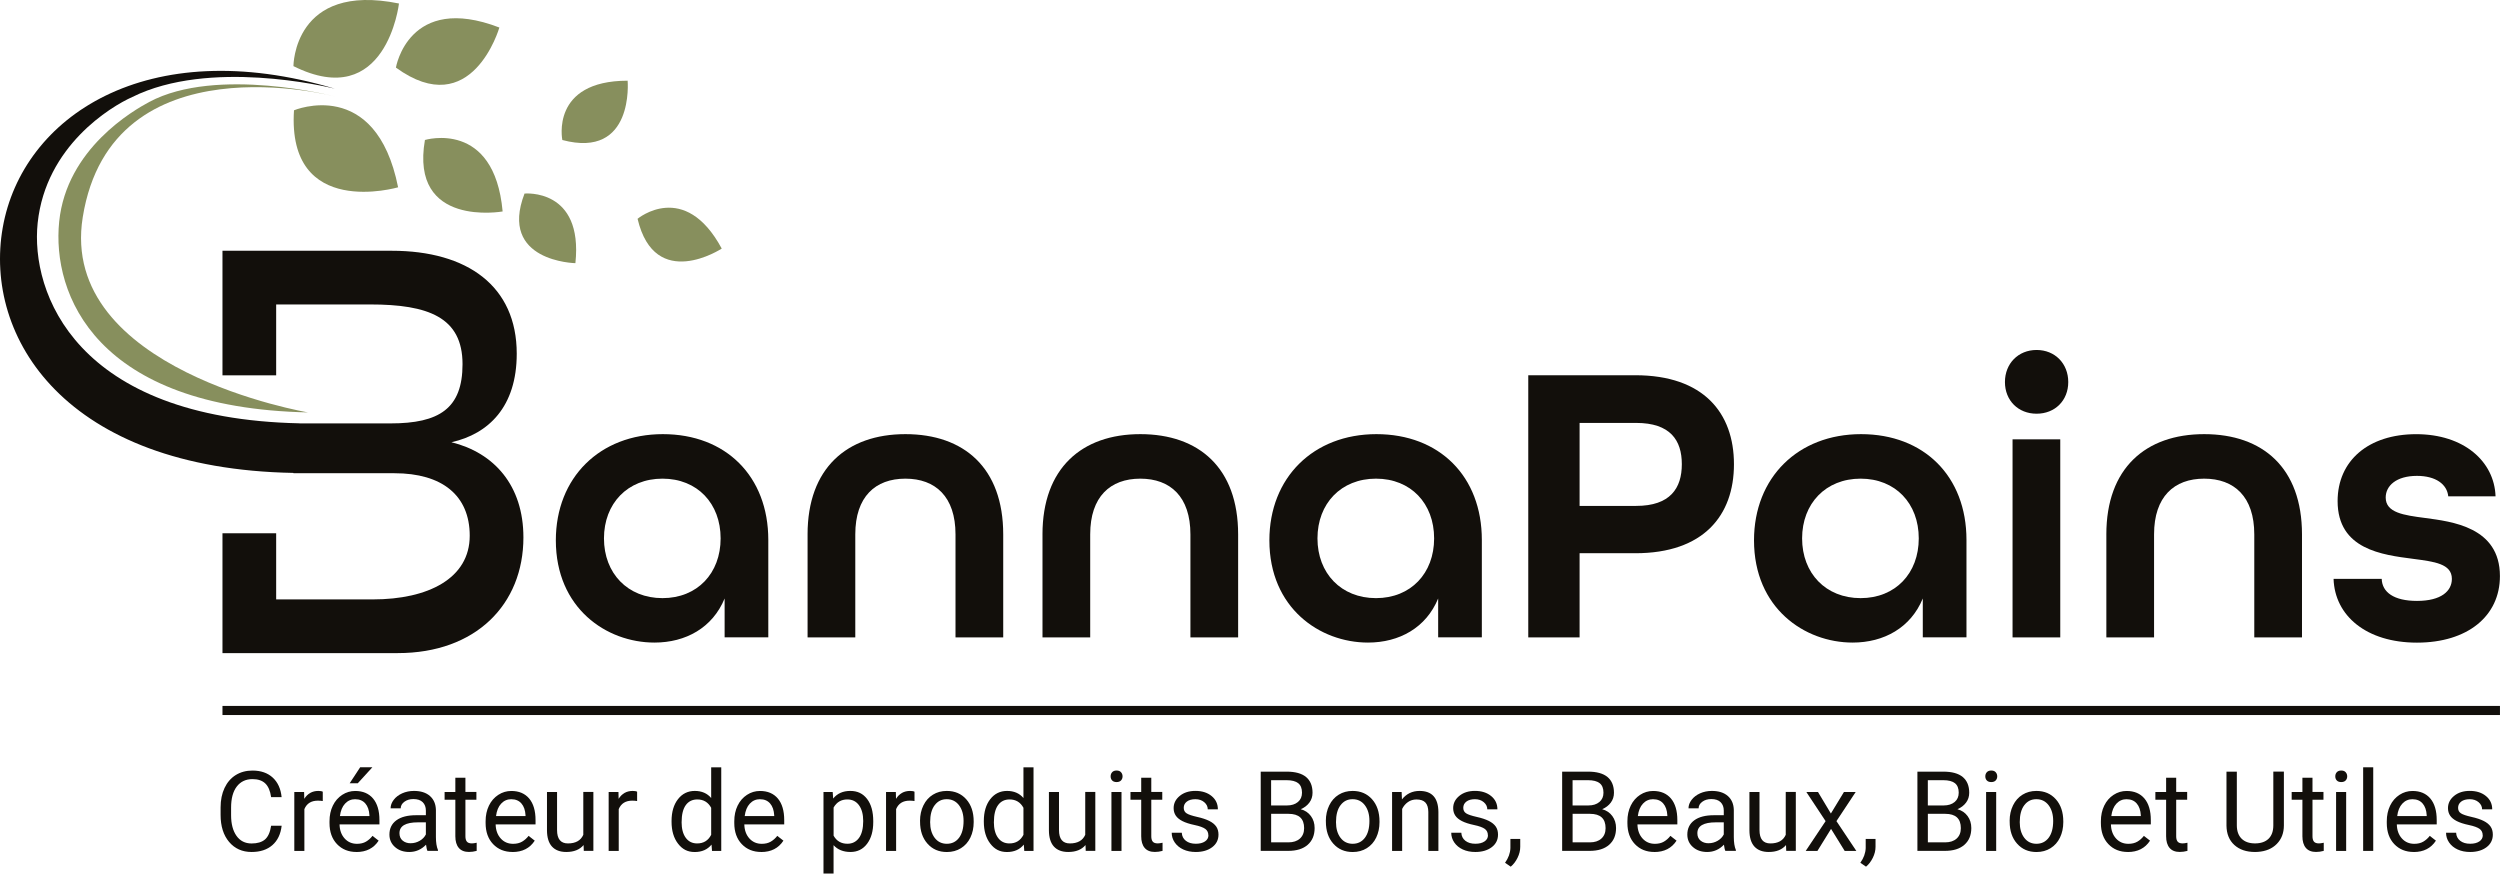
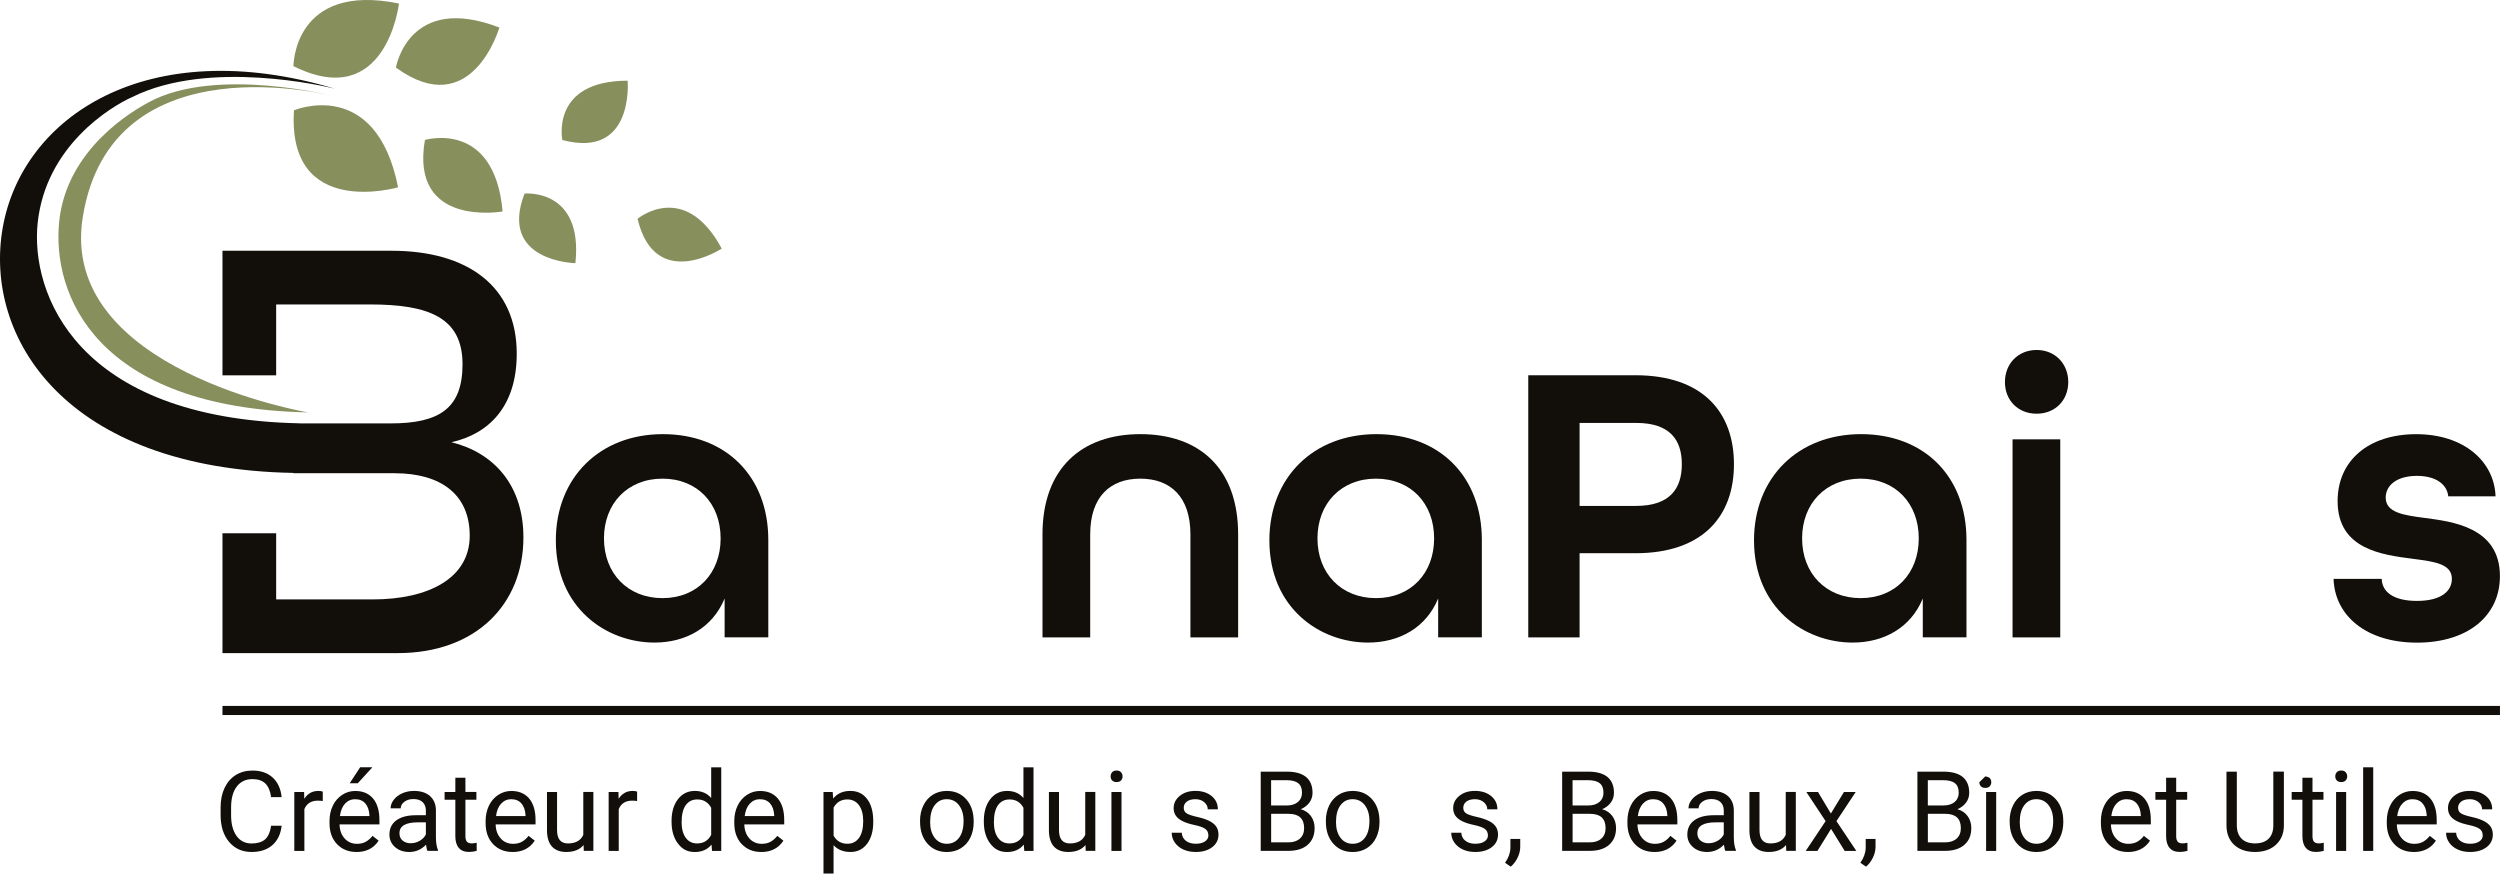
<svg xmlns="http://www.w3.org/2000/svg" id="Calque_1" data-name="Calque 1" viewBox="0 0 719.41 251.37">
  <defs>
    <style>
      .cls-1 {
        fill: #878f5d;
      }

      .cls-2 {
        fill: #120f0b;
      }
    </style>
  </defs>
  <g>
    <path class="cls-2" d="M81.05,237.62c-.28,2.41-1.17,4.27-2.67,5.58-1.5,1.31-3.49,1.97-5.98,1.97-2.69,0-4.85-.97-6.48-2.9-1.62-1.93-2.44-4.52-2.44-7.75v-2.19c0-2.12.38-3.98,1.14-5.59.76-1.61,1.83-2.84,3.22-3.71,1.39-.86,3-1.29,4.82-1.29,2.42,0,4.36.68,5.83,2.03,1.46,1.35,2.31,3.22,2.55,5.62h-3.02c-.26-1.82-.83-3.14-1.7-3.96-.87-.82-2.09-1.23-3.66-1.23-1.92,0-3.43.71-4.52,2.13-1.09,1.42-1.64,3.44-1.64,6.07v2.21c0,2.48.52,4.45,1.55,5.91,1.03,1.46,2.48,2.2,4.34,2.2,1.67,0,2.95-.38,3.85-1.14.89-.76,1.49-2.08,1.78-3.96h3.02Z" />
    <path class="cls-2" d="M92.89,230.51c-.44-.07-.91-.11-1.43-.11-1.9,0-3.19.81-3.87,2.43v12.03h-2.9v-16.95h2.82l.05,1.96c.95-1.51,2.3-2.27,4.04-2.27.56,0,.99.07,1.28.22v2.69Z" />
    <path class="cls-2" d="M102.59,245.17c-2.3,0-4.17-.75-5.61-2.26s-2.16-3.53-2.16-6.05v-.53c0-1.68.32-3.18.96-4.5.64-1.32,1.54-2.35,2.69-3.1,1.15-.75,2.4-1.12,3.75-1.12,2.2,0,3.92.73,5.14,2.18,1.22,1.45,1.83,3.53,1.83,6.23v1.21h-11.48c.04,1.67.53,3.02,1.46,4.05.93,1.03,2.12,1.54,3.56,1.54,1.02,0,1.89-.21,2.6-.63.71-.42,1.33-.97,1.86-1.66l1.77,1.38c-1.42,2.18-3.55,3.27-6.39,3.27ZM102.23,229.98c-1.17,0-2.15.43-2.94,1.28-.79.85-1.28,2.04-1.47,3.58h8.49v-.22c-.08-1.47-.48-2.61-1.19-3.42s-1.67-1.21-2.88-1.21ZM103.64,220.8h3.51l-4.2,4.6h-2.33s3.02-4.6,3.02-4.6Z" />
    <path class="cls-2" d="M123.01,244.86c-.17-.33-.3-.93-.41-1.79-1.35,1.4-2.96,2.1-4.82,2.1-1.67,0-3.04-.47-4.11-1.42-1.07-.94-1.61-2.14-1.61-3.59,0-1.76.67-3.13,2.01-4.11s3.23-1.46,5.66-1.46h2.82v-1.33c0-1.01-.3-1.82-.91-2.42s-1.5-.9-2.68-.9c-1.03,0-1.9.26-2.6.78-.7.52-1.05,1.15-1.05,1.89h-2.91c0-.85.3-1.66.9-2.45.6-.79,1.42-1.41,2.44-1.87,1.03-.46,2.16-.69,3.39-.69,1.95,0,3.48.49,4.59,1.46,1.11.98,1.68,2.32,1.72,4.03v7.8c0,1.56.2,2.79.59,3.71v.25h-3.04ZM118.2,242.65c.91,0,1.77-.23,2.58-.7s1.4-1.08,1.77-1.83v-3.48h-2.27c-3.55,0-5.33,1.04-5.33,3.12,0,.91.3,1.62.91,2.13s1.38.77,2.33.77Z" />
    <path class="cls-2" d="M133.93,223.8v4.1h3.16v2.24h-3.16v10.52c0,.68.14,1.19.42,1.53.28.34.76.51,1.44.51.33,0,.79-.06,1.38-.19v2.34c-.76.21-1.5.31-2.22.31-1.29,0-2.27-.39-2.93-1.17-.66-.78-.99-1.9-.99-3.34v-10.51h-3.09v-2.24h3.09v-4.1h2.9Z" />
    <path class="cls-2" d="M147.51,245.17c-2.3,0-4.17-.75-5.61-2.26s-2.16-3.53-2.16-6.05v-.53c0-1.68.32-3.18.96-4.5.64-1.32,1.54-2.35,2.69-3.1,1.15-.75,2.4-1.12,3.75-1.12,2.2,0,3.92.73,5.14,2.18,1.22,1.45,1.83,3.53,1.83,6.23v1.21h-11.48c.04,1.67.53,3.02,1.46,4.05.93,1.03,2.12,1.54,3.56,1.54,1.02,0,1.89-.21,2.6-.63.71-.42,1.33-.97,1.86-1.66l1.77,1.38c-1.42,2.18-3.55,3.27-6.39,3.27ZM147.15,229.98c-1.17,0-2.15.43-2.94,1.28-.79.85-1.28,2.04-1.47,3.58h8.49v-.22c-.08-1.47-.48-2.61-1.19-3.42s-1.67-1.21-2.88-1.21Z" />
    <path class="cls-2" d="M167.93,243.18c-1.13,1.33-2.78,1.99-4.97,1.99-1.81,0-3.18-.53-4.13-1.57-.95-1.05-1.42-2.6-1.43-4.66v-11.03h2.9v10.95c0,2.57,1.04,3.85,3.13,3.85,2.21,0,3.69-.83,4.42-2.48v-12.33h2.9v16.95h-2.76l-.06-1.68Z" />
    <path class="cls-2" d="M183.35,230.51c-.44-.07-.91-.11-1.43-.11-1.9,0-3.19.81-3.87,2.43v12.03h-2.9v-16.95h2.82l.05,1.96c.95-1.51,2.3-2.27,4.04-2.27.56,0,.99.07,1.28.22v2.69Z" />
    <path class="cls-2" d="M193.25,236.24c0-2.6.62-4.69,1.85-6.27,1.23-1.58,2.85-2.37,4.84-2.37s3.56.68,4.71,2.04v-8.83h2.9v24.06h-2.66l-.14-1.82c-1.16,1.42-2.77,2.13-4.84,2.13s-3.56-.8-4.8-2.41-1.86-3.71-1.86-6.3v-.22ZM196.14,236.57c0,1.92.4,3.43,1.19,4.51.79,1.09,1.89,1.63,3.29,1.63,1.84,0,3.18-.83,4.03-2.48v-7.78c-.87-1.6-2.2-2.4-3.99-2.4-1.42,0-2.53.55-3.32,1.64-.79,1.1-1.19,2.72-1.19,4.87Z" />
    <path class="cls-2" d="M219.07,245.17c-2.3,0-4.17-.75-5.61-2.26s-2.16-3.53-2.16-6.05v-.53c0-1.68.32-3.18.96-4.5.64-1.32,1.54-2.35,2.69-3.1,1.15-.75,2.4-1.12,3.75-1.12,2.2,0,3.92.73,5.14,2.18,1.22,1.45,1.83,3.53,1.83,6.23v1.21h-11.48c.04,1.67.53,3.02,1.46,4.05.93,1.03,2.12,1.54,3.56,1.54,1.02,0,1.89-.21,2.6-.63.71-.42,1.33-.97,1.86-1.66l1.77,1.38c-1.42,2.18-3.55,3.27-6.39,3.27ZM218.71,229.98c-1.17,0-2.15.43-2.94,1.28-.79.85-1.28,2.04-1.47,3.58h8.49v-.22c-.08-1.47-.48-2.61-1.19-3.42s-1.67-1.21-2.88-1.21Z" />
    <path class="cls-2" d="M251.29,236.57c0,2.58-.59,4.66-1.77,6.23-1.18,1.58-2.78,2.37-4.79,2.37s-3.68-.65-4.86-1.96v8.16h-2.9v-23.46h2.65l.14,1.88c1.18-1.46,2.82-2.19,4.92-2.19s3.65.77,4.83,2.3c1.18,1.53,1.78,3.67,1.78,6.41v.27ZM248.4,236.24c0-1.91-.41-3.42-1.22-4.53-.81-1.11-1.93-1.66-3.35-1.66-1.75,0-3.07.78-3.95,2.33v8.1c.87,1.55,2.19,2.32,3.98,2.32,1.39,0,2.49-.55,3.31-1.65.82-1.1,1.23-2.74,1.23-4.91Z" />
-     <path class="cls-2" d="M263.17,230.51c-.44-.07-.91-.11-1.43-.11-1.9,0-3.19.81-3.87,2.43v12.03h-2.9v-16.95h2.82l.05,1.96c.95-1.51,2.3-2.27,4.04-2.27.56,0,.99.07,1.28.22v2.69Z" />
    <path class="cls-2" d="M264.75,236.23c0-1.66.33-3.15.98-4.48s1.56-2.35,2.73-3.07c1.16-.72,2.49-1.08,3.99-1.08,2.31,0,4.17.8,5.6,2.4,1.42,1.6,2.14,3.72,2.14,6.38v.2c0,1.65-.32,3.13-.95,4.44-.63,1.31-1.54,2.33-2.71,3.06-1.17.73-2.52,1.1-4.05,1.1-2.3,0-4.16-.8-5.58-2.4-1.43-1.6-2.14-3.71-2.14-6.34v-.2ZM267.66,236.57c0,1.88.44,3.39,1.31,4.53.87,1.14,2.04,1.71,3.5,1.71s2.64-.58,3.51-1.73c.87-1.15,1.3-2.77,1.3-4.85,0-1.86-.44-3.36-1.32-4.52-.88-1.15-2.05-1.73-3.52-1.73s-2.58.57-3.46,1.71c-.88,1.14-1.32,2.77-1.32,4.89Z" />
    <path class="cls-2" d="M283.11,236.24c0-2.6.62-4.69,1.85-6.27,1.23-1.58,2.85-2.37,4.84-2.37s3.56.68,4.71,2.04v-8.83h2.9v24.06h-2.66l-.14-1.82c-1.16,1.42-2.77,2.13-4.84,2.13s-3.56-.8-4.8-2.41-1.86-3.71-1.86-6.3v-.22ZM286,236.57c0,1.92.4,3.43,1.19,4.51.79,1.09,1.89,1.63,3.29,1.63,1.84,0,3.18-.83,4.03-2.48v-7.78c-.87-1.6-2.2-2.4-3.99-2.4-1.42,0-2.53.55-3.32,1.64-.79,1.1-1.19,2.72-1.19,4.87Z" />
    <path class="cls-2" d="M312.37,243.18c-1.13,1.33-2.78,1.99-4.97,1.99-1.81,0-3.18-.53-4.13-1.57-.95-1.05-1.42-2.6-1.43-4.66v-11.03h2.9v10.95c0,2.57,1.04,3.85,3.13,3.85,2.21,0,3.69-.83,4.42-2.48v-12.33h2.9v16.95h-2.76l-.06-1.68Z" />
    <path class="cls-2" d="M319.6,223.41c0-.47.14-.87.43-1.19.29-.32.71-.49,1.28-.49s.99.16,1.28.49c.29.32.44.72.44,1.19s-.15.86-.44,1.17-.72.47-1.28.47-.99-.16-1.28-.47c-.29-.31-.43-.7-.43-1.17ZM322.73,244.86h-2.9v-16.95h2.9v16.95Z" />
-     <path class="cls-2" d="M331.3,223.8v4.1h3.16v2.24h-3.16v10.52c0,.68.14,1.19.42,1.53.28.34.76.51,1.44.51.33,0,.79-.06,1.38-.19v2.34c-.76.21-1.5.31-2.22.31-1.29,0-2.27-.39-2.93-1.17-.66-.78-.99-1.9-.99-3.34v-10.51h-3.09v-2.24h3.09v-4.1h2.9Z" />
    <path class="cls-2" d="M347.72,240.36c0-.78-.29-1.39-.88-1.83-.59-.43-1.62-.81-3.09-1.12-1.47-.31-2.63-.69-3.49-1.13-.86-.44-1.5-.96-1.91-1.57-.41-.61-.62-1.33-.62-2.16,0-1.39.59-2.56,1.76-3.52,1.17-.96,2.68-1.44,4.5-1.44,1.92,0,3.48.5,4.68,1.49,1.2.99,1.79,2.26,1.79,3.81h-2.91c0-.79-.34-1.48-1.01-2.05-.67-.57-1.52-.86-2.54-.86s-1.88.23-2.47.69c-.6.46-.89,1.06-.89,1.8,0,.7.28,1.23.83,1.58.55.36,1.55.69,3,1.02,1.45.32,2.62.71,3.52,1.16.9.45,1.56.99,2,1.62.43.63.65,1.4.65,2.31,0,1.51-.61,2.73-1.82,3.64-1.21.91-2.78,1.37-4.71,1.37-1.36,0-2.56-.24-3.6-.72s-1.86-1.15-2.45-2.01-.88-1.79-.88-2.8h2.9c.05.97.44,1.74,1.17,2.31s1.68.85,2.87.85c1.1,0,1.98-.22,2.64-.67.66-.44.99-1.04.99-1.78Z" />
    <path class="cls-2" d="M362.79,244.86v-22.81h7.46c2.47,0,4.34.51,5.58,1.54s1.87,2.54,1.87,4.54c0,1.07-.3,2.01-.91,2.83-.61.82-1.43,1.45-2.48,1.9,1.23.34,2.21,1,2.92,1.97.71.97,1.07,2.12,1.07,3.45,0,2.05-.66,3.65-1.99,4.82-1.33,1.17-3.2,1.75-5.62,1.75h-7.91ZM365.79,231.78h4.54c1.32,0,2.37-.33,3.16-.99.79-.66,1.18-1.55,1.18-2.68,0-1.26-.37-2.17-1.1-2.74-.73-.57-1.84-.86-3.34-.86h-4.45v7.27ZM365.79,234.19v8.21h4.97c1.4,0,2.5-.36,3.31-1.09.81-.73,1.21-1.73,1.21-3,0-2.75-1.49-4.12-4.48-4.12h-5.01Z" />
    <path class="cls-2" d="M381.53,236.23c0-1.66.33-3.15.98-4.48s1.56-2.35,2.73-3.07c1.16-.72,2.49-1.08,3.99-1.08,2.31,0,4.17.8,5.6,2.4,1.42,1.6,2.14,3.72,2.14,6.38v.2c0,1.65-.32,3.13-.95,4.44-.63,1.31-1.54,2.33-2.71,3.06-1.17.73-2.52,1.1-4.05,1.1-2.3,0-4.16-.8-5.58-2.4-1.43-1.6-2.14-3.71-2.14-6.34v-.2ZM384.45,236.57c0,1.88.44,3.39,1.31,4.53.87,1.14,2.04,1.71,3.5,1.71s2.64-.58,3.51-1.73c.87-1.15,1.3-2.77,1.3-4.85,0-1.86-.44-3.36-1.32-4.52-.88-1.15-2.05-1.73-3.52-1.73s-2.58.57-3.46,1.71c-.88,1.14-1.32,2.77-1.32,4.89Z" />
-     <path class="cls-2" d="M403.34,227.91l.09,2.13c1.29-1.63,2.99-2.44,5.07-2.44,3.58,0,5.39,2.02,5.42,6.06v11.2h-2.9v-11.21c-.01-1.22-.29-2.12-.84-2.71-.55-.58-1.4-.88-2.56-.88-.94,0-1.76.25-2.47.75s-1.26,1.16-1.66,1.97v12.08h-2.9v-16.95h2.74Z" />
    <path class="cls-2" d="M428.16,240.36c0-.78-.29-1.39-.88-1.83-.59-.43-1.62-.81-3.09-1.12-1.47-.31-2.63-.69-3.49-1.13-.86-.44-1.5-.96-1.91-1.57-.41-.61-.62-1.33-.62-2.16,0-1.39.59-2.56,1.76-3.52,1.17-.96,2.68-1.44,4.5-1.44,1.92,0,3.48.5,4.68,1.49,1.2.99,1.79,2.26,1.79,3.81h-2.91c0-.79-.34-1.48-1.01-2.05-.67-.57-1.52-.86-2.54-.86s-1.88.23-2.47.69c-.6.46-.89,1.06-.89,1.8,0,.7.28,1.23.83,1.58.55.36,1.55.69,3,1.02,1.45.32,2.62.71,3.52,1.16.9.45,1.56.99,2,1.62.43.63.65,1.4.65,2.31,0,1.51-.61,2.73-1.82,3.64-1.21.91-2.78,1.37-4.71,1.37-1.36,0-2.56-.24-3.6-.72s-1.86-1.15-2.45-2.01-.88-1.79-.88-2.8h2.9c.05.97.44,1.74,1.17,2.31s1.68.85,2.87.85c1.1,0,1.98-.22,2.64-.67.66-.44.99-1.04.99-1.78Z" />
    <path class="cls-2" d="M434.74,249.4l-1.64-1.13c.98-1.37,1.49-2.78,1.54-4.23v-2.62h2.83v2.27c0,1.05-.26,2.11-.78,3.16s-1.17,1.9-1.95,2.54Z" />
    <path class="cls-2" d="M449.53,244.86v-22.81h7.46c2.47,0,4.34.51,5.58,1.54s1.87,2.54,1.87,4.54c0,1.07-.3,2.01-.91,2.83-.61.82-1.43,1.45-2.48,1.9,1.23.34,2.21,1,2.92,1.97.71.97,1.07,2.12,1.07,3.45,0,2.05-.66,3.65-1.99,4.82-1.33,1.17-3.2,1.75-5.62,1.75h-7.91ZM452.54,231.78h4.54c1.32,0,2.37-.33,3.16-.99.79-.66,1.18-1.55,1.18-2.68,0-1.26-.37-2.17-1.1-2.74-.73-.57-1.84-.86-3.34-.86h-4.45v7.27ZM452.54,234.19v8.21h4.97c1.4,0,2.5-.36,3.31-1.09.81-.73,1.21-1.73,1.21-3,0-2.75-1.49-4.12-4.48-4.12h-5.01Z" />
    <path class="cls-2" d="M476.08,245.17c-2.3,0-4.17-.75-5.61-2.26s-2.16-3.53-2.16-6.05v-.53c0-1.68.32-3.18.96-4.5.64-1.32,1.54-2.35,2.69-3.1,1.15-.75,2.4-1.12,3.75-1.12,2.2,0,3.92.73,5.14,2.18,1.22,1.45,1.83,3.53,1.83,6.23v1.21h-11.48c.04,1.67.53,3.02,1.46,4.05.93,1.03,2.12,1.54,3.56,1.54,1.02,0,1.89-.21,2.6-.63.71-.42,1.33-.97,1.86-1.66l1.77,1.38c-1.42,2.18-3.55,3.27-6.39,3.27ZM475.72,229.98c-1.17,0-2.15.43-2.94,1.28-.79.85-1.28,2.04-1.47,3.58h8.49v-.22c-.08-1.47-.48-2.61-1.19-3.42s-1.67-1.21-2.88-1.21Z" />
    <path class="cls-2" d="M496.5,244.86c-.17-.33-.3-.93-.41-1.79-1.35,1.4-2.96,2.1-4.82,2.1-1.67,0-3.04-.47-4.11-1.42-1.07-.94-1.61-2.14-1.61-3.59,0-1.76.67-3.13,2.01-4.11s3.23-1.46,5.66-1.46h2.82v-1.33c0-1.01-.3-1.82-.91-2.42s-1.5-.9-2.68-.9c-1.03,0-1.9.26-2.6.78-.7.52-1.05,1.15-1.05,1.89h-2.91c0-.85.3-1.66.9-2.45.6-.79,1.42-1.41,2.44-1.87,1.03-.46,2.16-.69,3.39-.69,1.95,0,3.48.49,4.59,1.46,1.11.98,1.68,2.32,1.72,4.03v7.8c0,1.56.2,2.79.59,3.71v.25h-3.04ZM491.69,242.65c.91,0,1.77-.23,2.58-.7s1.4-1.08,1.77-1.83v-3.48h-2.27c-3.55,0-5.33,1.04-5.33,3.12,0,.91.3,1.62.91,2.13s1.38.77,2.33.77Z" />
    <path class="cls-2" d="M513.95,243.18c-1.13,1.33-2.78,1.99-4.97,1.99-1.81,0-3.18-.53-4.13-1.57-.95-1.05-1.42-2.6-1.43-4.66v-11.03h2.9v10.95c0,2.57,1.04,3.85,3.13,3.85,2.21,0,3.69-.83,4.42-2.48v-12.33h2.9v16.95h-2.76l-.06-1.68Z" />
    <path class="cls-2" d="M526.86,234.1l3.76-6.19h3.38l-5.54,8.38,5.72,8.57h-3.35l-3.92-6.34-3.92,6.34h-3.37l5.72-8.57-5.54-8.38h3.35l3.71,6.19Z" />
    <path class="cls-2" d="M536.98,249.4l-1.64-1.13c.98-1.37,1.49-2.78,1.54-4.23v-2.62h2.83v2.27c0,1.05-.26,2.11-.78,3.16s-1.17,1.9-1.95,2.54Z" />
    <path class="cls-2" d="M551.76,244.86v-22.81h7.46c2.47,0,4.34.51,5.58,1.54s1.87,2.54,1.87,4.54c0,1.07-.3,2.01-.91,2.83-.61.82-1.43,1.45-2.48,1.9,1.23.34,2.21,1,2.92,1.97.71.97,1.07,2.12,1.07,3.45,0,2.05-.66,3.65-1.99,4.82-1.33,1.17-3.2,1.75-5.62,1.75h-7.91ZM554.77,231.78h4.54c1.32,0,2.37-.33,3.16-.99.79-.66,1.18-1.55,1.18-2.68,0-1.26-.37-2.17-1.1-2.74-.73-.57-1.84-.86-3.34-.86h-4.45v7.27ZM554.77,234.19v8.21h4.97c1.4,0,2.5-.36,3.31-1.09.81-.73,1.21-1.73,1.21-3,0-2.75-1.49-4.12-4.48-4.12h-5.01Z" />
-     <path class="cls-2" d="M571.3,223.41c0-.47.14-.87.43-1.19.29-.32.71-.49,1.28-.49s.99.16,1.28.49c.29.32.44.72.44,1.19s-.15.86-.44,1.17-.72.47-1.28.47-.99-.16-1.28-.47c-.29-.31-.43-.7-.43-1.17ZM574.43,244.86h-2.9v-16.95h2.9v16.95Z" />
+     <path class="cls-2" d="M571.3,223.41s.99.16,1.28.49c.29.32.44.72.44,1.19s-.15.86-.44,1.17-.72.47-1.28.47-.99-.16-1.28-.47c-.29-.31-.43-.7-.43-1.17ZM574.43,244.86h-2.9v-16.95h2.9v16.95Z" />
    <path class="cls-2" d="M578.3,236.23c0-1.66.33-3.15.98-4.48s1.56-2.35,2.73-3.07c1.16-.72,2.49-1.08,3.99-1.08,2.31,0,4.17.8,5.6,2.4,1.42,1.6,2.14,3.72,2.14,6.38v.2c0,1.65-.32,3.13-.95,4.44-.63,1.31-1.54,2.33-2.71,3.06-1.17.73-2.52,1.1-4.05,1.1-2.3,0-4.16-.8-5.58-2.4-1.43-1.6-2.14-3.71-2.14-6.34v-.2ZM581.21,236.57c0,1.88.44,3.39,1.31,4.53.87,1.14,2.04,1.71,3.5,1.71s2.64-.58,3.51-1.73c.87-1.15,1.3-2.77,1.3-4.85,0-1.86-.44-3.36-1.32-4.52-.88-1.15-2.05-1.73-3.52-1.73s-2.58.57-3.46,1.71c-.88,1.14-1.32,2.77-1.32,4.89Z" />
    <path class="cls-2" d="M612.33,245.17c-2.3,0-4.17-.75-5.61-2.26s-2.16-3.53-2.16-6.05v-.53c0-1.68.32-3.18.96-4.5.64-1.32,1.54-2.35,2.69-3.1,1.15-.75,2.4-1.12,3.75-1.12,2.2,0,3.92.73,5.14,2.18,1.22,1.45,1.83,3.53,1.83,6.23v1.21h-11.48c.04,1.67.53,3.02,1.46,4.05.93,1.03,2.12,1.54,3.56,1.54,1.02,0,1.89-.21,2.6-.63.71-.42,1.33-.97,1.86-1.66l1.77,1.38c-1.42,2.18-3.55,3.27-6.39,3.27ZM611.97,229.98c-1.17,0-2.15.43-2.94,1.28-.79.85-1.28,2.04-1.47,3.58h8.49v-.22c-.08-1.47-.48-2.61-1.19-3.42s-1.67-1.21-2.88-1.21Z" />
    <path class="cls-2" d="M626.23,223.8v4.1h3.16v2.24h-3.16v10.52c0,.68.14,1.19.42,1.53.28.34.76.51,1.44.51.33,0,.79-.06,1.38-.19v2.34c-.76.21-1.5.31-2.22.31-1.29,0-2.27-.39-2.93-1.17-.66-.78-.99-1.9-.99-3.34v-10.51h-3.09v-2.24h3.09v-4.1h2.9Z" />
    <path class="cls-2" d="M657.22,222.05v15.51c-.01,2.15-.69,3.91-2.03,5.28s-3.16,2.14-5.46,2.3l-.8.03c-2.5,0-4.49-.67-5.97-2.02-1.48-1.35-2.23-3.2-2.26-5.56v-15.54h2.98v15.44c0,1.65.45,2.93,1.36,3.84.91.91,2.2,1.37,3.88,1.37s3-.46,3.91-1.36,1.35-2.19,1.35-3.84v-15.46h3.02Z" />
    <path class="cls-2" d="M665.45,223.8v4.1h3.16v2.24h-3.16v10.52c0,.68.14,1.19.42,1.53.28.34.76.51,1.44.51.33,0,.79-.06,1.38-.19v2.34c-.76.21-1.5.31-2.22.31-1.29,0-2.27-.39-2.93-1.17-.66-.78-.99-1.9-.99-3.34v-10.51h-3.09v-2.24h3.09v-4.1h2.9Z" />
    <path class="cls-2" d="M672.01,223.41c0-.47.14-.87.43-1.19.29-.32.71-.49,1.28-.49s.99.16,1.28.49c.29.32.44.72.44,1.19s-.15.86-.44,1.17-.72.47-1.28.47-.99-.16-1.28-.47c-.29-.31-.43-.7-.43-1.17ZM675.14,244.86h-2.9v-16.95h2.9v16.95Z" />
    <path class="cls-2" d="M682.93,244.86h-2.9v-24.06h2.9v24.06Z" />
    <path class="cls-2" d="M694.6,245.17c-2.3,0-4.17-.75-5.61-2.26s-2.16-3.53-2.16-6.05v-.53c0-1.68.32-3.18.96-4.5.64-1.32,1.54-2.35,2.69-3.1,1.15-.75,2.4-1.12,3.75-1.12,2.2,0,3.92.73,5.14,2.18,1.22,1.45,1.83,3.53,1.83,6.23v1.21h-11.48c.04,1.67.53,3.02,1.46,4.05.93,1.03,2.12,1.54,3.56,1.54,1.02,0,1.89-.21,2.6-.63.71-.42,1.33-.97,1.86-1.66l1.77,1.38c-1.42,2.18-3.55,3.27-6.39,3.27ZM694.24,229.98c-1.17,0-2.15.43-2.94,1.28-.79.85-1.28,2.04-1.47,3.58h8.49v-.22c-.08-1.47-.48-2.61-1.19-3.42s-1.67-1.21-2.88-1.21Z" />
    <path class="cls-2" d="M714.43,240.36c0-.78-.29-1.39-.88-1.83-.59-.43-1.62-.81-3.09-1.12-1.47-.31-2.63-.69-3.49-1.13-.86-.44-1.5-.96-1.91-1.57-.41-.61-.62-1.33-.62-2.16,0-1.39.59-2.56,1.76-3.52,1.17-.96,2.68-1.44,4.5-1.44,1.92,0,3.48.5,4.68,1.49,1.2.99,1.79,2.26,1.79,3.81h-2.91c0-.79-.34-1.48-1.01-2.05-.67-.57-1.52-.86-2.54-.86s-1.88.23-2.47.69c-.6.46-.89,1.06-.89,1.8,0,.7.28,1.23.83,1.58.55.36,1.55.69,3,1.02,1.45.32,2.62.71,3.52,1.16.9.45,1.56.99,2,1.62.43.63.65,1.4.65,2.31,0,1.51-.61,2.73-1.82,3.64-1.21.91-2.78,1.37-4.71,1.37-1.36,0-2.56-.24-3.6-.72s-1.86-1.15-2.45-2.01-.88-1.79-.88-2.8h2.9c.05.97.44,1.74,1.17,2.31s1.68.85,2.87.85c1.1,0,1.98-.22,2.64-.67.66-.44.99-1.04.99-1.78Z" />
  </g>
  <g>
    <path class="cls-1" d="M84.6,31.74s23.55-9.92,29.96,22.16c0,0-32,9.34-29.96-22.16Z" />
    <path class="cls-1" d="M84.44,19.03s0-24.21,30.37-18.02c0,0-3.61,31.38-30.37,18.02Z" />
    <path class="cls-1" d="M122.28,40.28s19.95-5.99,22.36,20.57c0,0-26.76,4.79-22.36-20.57Z" />
    <path class="cls-1" d="M113.93,19.45s3.61-21.59,29.77-11.53c0,0-7.9,27.44-29.77,11.53Z" />
    <path class="cls-1" d="M161.82,40.29s-3.5-17.05,18.79-17.07c0,0,1.98,22.62-18.79,17.07Z" />
    <path class="cls-1" d="M183.47,62.96s13.52-11.28,24.22,8.57c0,0-19.21,12.61-24.22-8.57Z" />
    <path class="cls-1" d="M150.94,55.7s16.93-1.63,14.64,20.03c0,0-22.19-.41-14.64-20.03Z" />
  </g>
  <path class="cls-2" d="M150.62,154.65c0,19.27-13.7,33.29-36.16,33.29h-50.44v-34.48h15.45v19.03h27.83c15.92,0,27.87-6.05,27.87-18.32,0-11.62-7.96-17.99-21.66-17.99h-29.07v-.09C18.83,134.9-4.79,97.13.79,65.49,6.4,33.63,42.3,9.4,96.35,25.52c-2.55-.63-36.14-8.6-58.27,2.39-6.29,2.8-24.9,14.13-27.24,36.23-2.12,20.07,10.95,56.32,75.39,57.68v.02h26.16c14.02,0,20.71-4.29,20.71-17.04,0-13.53-9.88-17.19-26.6-17.19h-27.03v20.39h-15.45v-35.84h48.69c21.82,0,35.99,10.19,35.99,29.62,0,15.29-8.12,23.09-18.79,25.48,12.27,3.03,20.71,12.42,20.71,27.39Z" />
  <path class="cls-1" d="M88.7,118.68c-61.26-1.29-73.79-34.06-71.67-54.9,2.14-21.02,21.39-32.01,25.9-34.43,19.45-10.43,53.57-1.57,53.57-1.57,0,0-64.37-17.08-72.69,34.73-7.07,44.05,64.89,56.18,64.89,56.18Z" />
  <g>
    <path class="cls-2" d="M159.95,155.5c0-18.11,12.69-30.57,30.8-30.57s30.34,12.11,30.34,30.45v28.03h-12.57v-11.19c-3.46,8.42-11.19,12.69-20.19,12.69-13.84,0-28.38-9.92-28.38-29.42ZM207.37,154.93c0-10.04-6.69-17.19-16.73-17.19s-16.84,7.15-16.84,17.19,6.81,17.19,16.84,17.19,16.73-7.15,16.73-17.19Z" />
-     <path class="cls-2" d="M232.39,153.77c0-19.03,11.3-28.84,28.15-28.84s28.15,9.69,28.15,28.84v29.65h-13.73v-29.65c0-10.84-5.77-16.03-14.42-16.03s-14.42,5.19-14.42,16.03v29.65h-13.73v-29.65Z" />
    <path class="cls-2" d="M299.99,153.77c0-19.03,11.3-28.84,28.15-28.84s28.15,9.69,28.15,28.84v29.65h-13.73v-29.65c0-10.84-5.77-16.03-14.42-16.03s-14.42,5.19-14.42,16.03v29.65h-13.73v-29.65Z" />
    <path class="cls-2" d="M365.28,155.5c0-18.11,12.69-30.57,30.8-30.57s30.34,12.11,30.34,30.45v28.03h-12.57v-11.19c-3.46,8.42-11.19,12.69-20.19,12.69-13.84,0-28.38-9.92-28.38-29.42ZM412.69,154.93c0-10.04-6.69-17.19-16.73-17.19s-16.84,7.15-16.84,17.19,6.81,17.19,16.84,17.19,16.73-7.15,16.73-17.19Z" />
    <path class="cls-2" d="M439.79,107.98h30.8c19.61,0,28.38,10.84,28.38,25.61s-8.77,25.61-28.38,25.61h-16.04v24.22h-14.77v-75.44ZM470.82,145.58c9.81,0,13.15-5.08,13.15-12s-3.34-11.88-13.15-11.88h-16.27v23.88h16.27Z" />
    <path class="cls-2" d="M504.74,155.5c0-18.11,12.69-30.57,30.8-30.57s30.34,12.11,30.34,30.45v28.03h-12.57v-11.19c-3.46,8.42-11.19,12.69-20.19,12.69-13.84,0-28.38-9.92-28.38-29.42ZM552.15,154.93c0-10.04-6.69-17.19-16.73-17.19s-16.84,7.15-16.84,17.19,6.81,17.19,16.84,17.19,16.73-7.15,16.73-17.19Z" />
    <path class="cls-2" d="M576.95,109.94c0-5.31,3.81-9.23,9.11-9.23s9.11,3.92,9.11,9.23-3.81,9.11-9.11,9.11-9.11-3.81-9.11-9.11ZM579.14,126.43h13.73v56.99h-13.73v-56.99Z" />
-     <path class="cls-2" d="M606.13,153.77c0-19.03,11.3-28.84,28.15-28.84s28.15,9.69,28.15,28.84v29.65h-13.73v-29.65c0-10.84-5.77-16.03-14.42-16.03s-14.42,5.19-14.42,16.03v29.65h-13.73v-29.65Z" />
    <path class="cls-2" d="M671.53,166.58h13.84c.12,3.81,3.46,6.34,10.15,6.34,7.04,0,10.04-2.88,10.04-6.34,0-4.38-5.08-4.96-11.19-5.77-8.77-1.15-21.69-2.65-21.69-16.61,0-11.65,8.88-19.26,22.61-19.26s22.49,7.84,22.84,17.88h-13.61c-.35-3.46-3.58-5.88-9-5.88-6,0-9,2.88-9,6.23,0,4.38,5.19,5.08,11.3,5.88,7.61,1.04,21.57,2.54,21.57,16.73,0,11.54-9.34,19.15-23.88,19.15s-23.65-7.73-23.99-18.34Z" />
  </g>
  <rect class="cls-2" x="64.02" y="203.14" width="655.38" height="2.62" />
</svg>